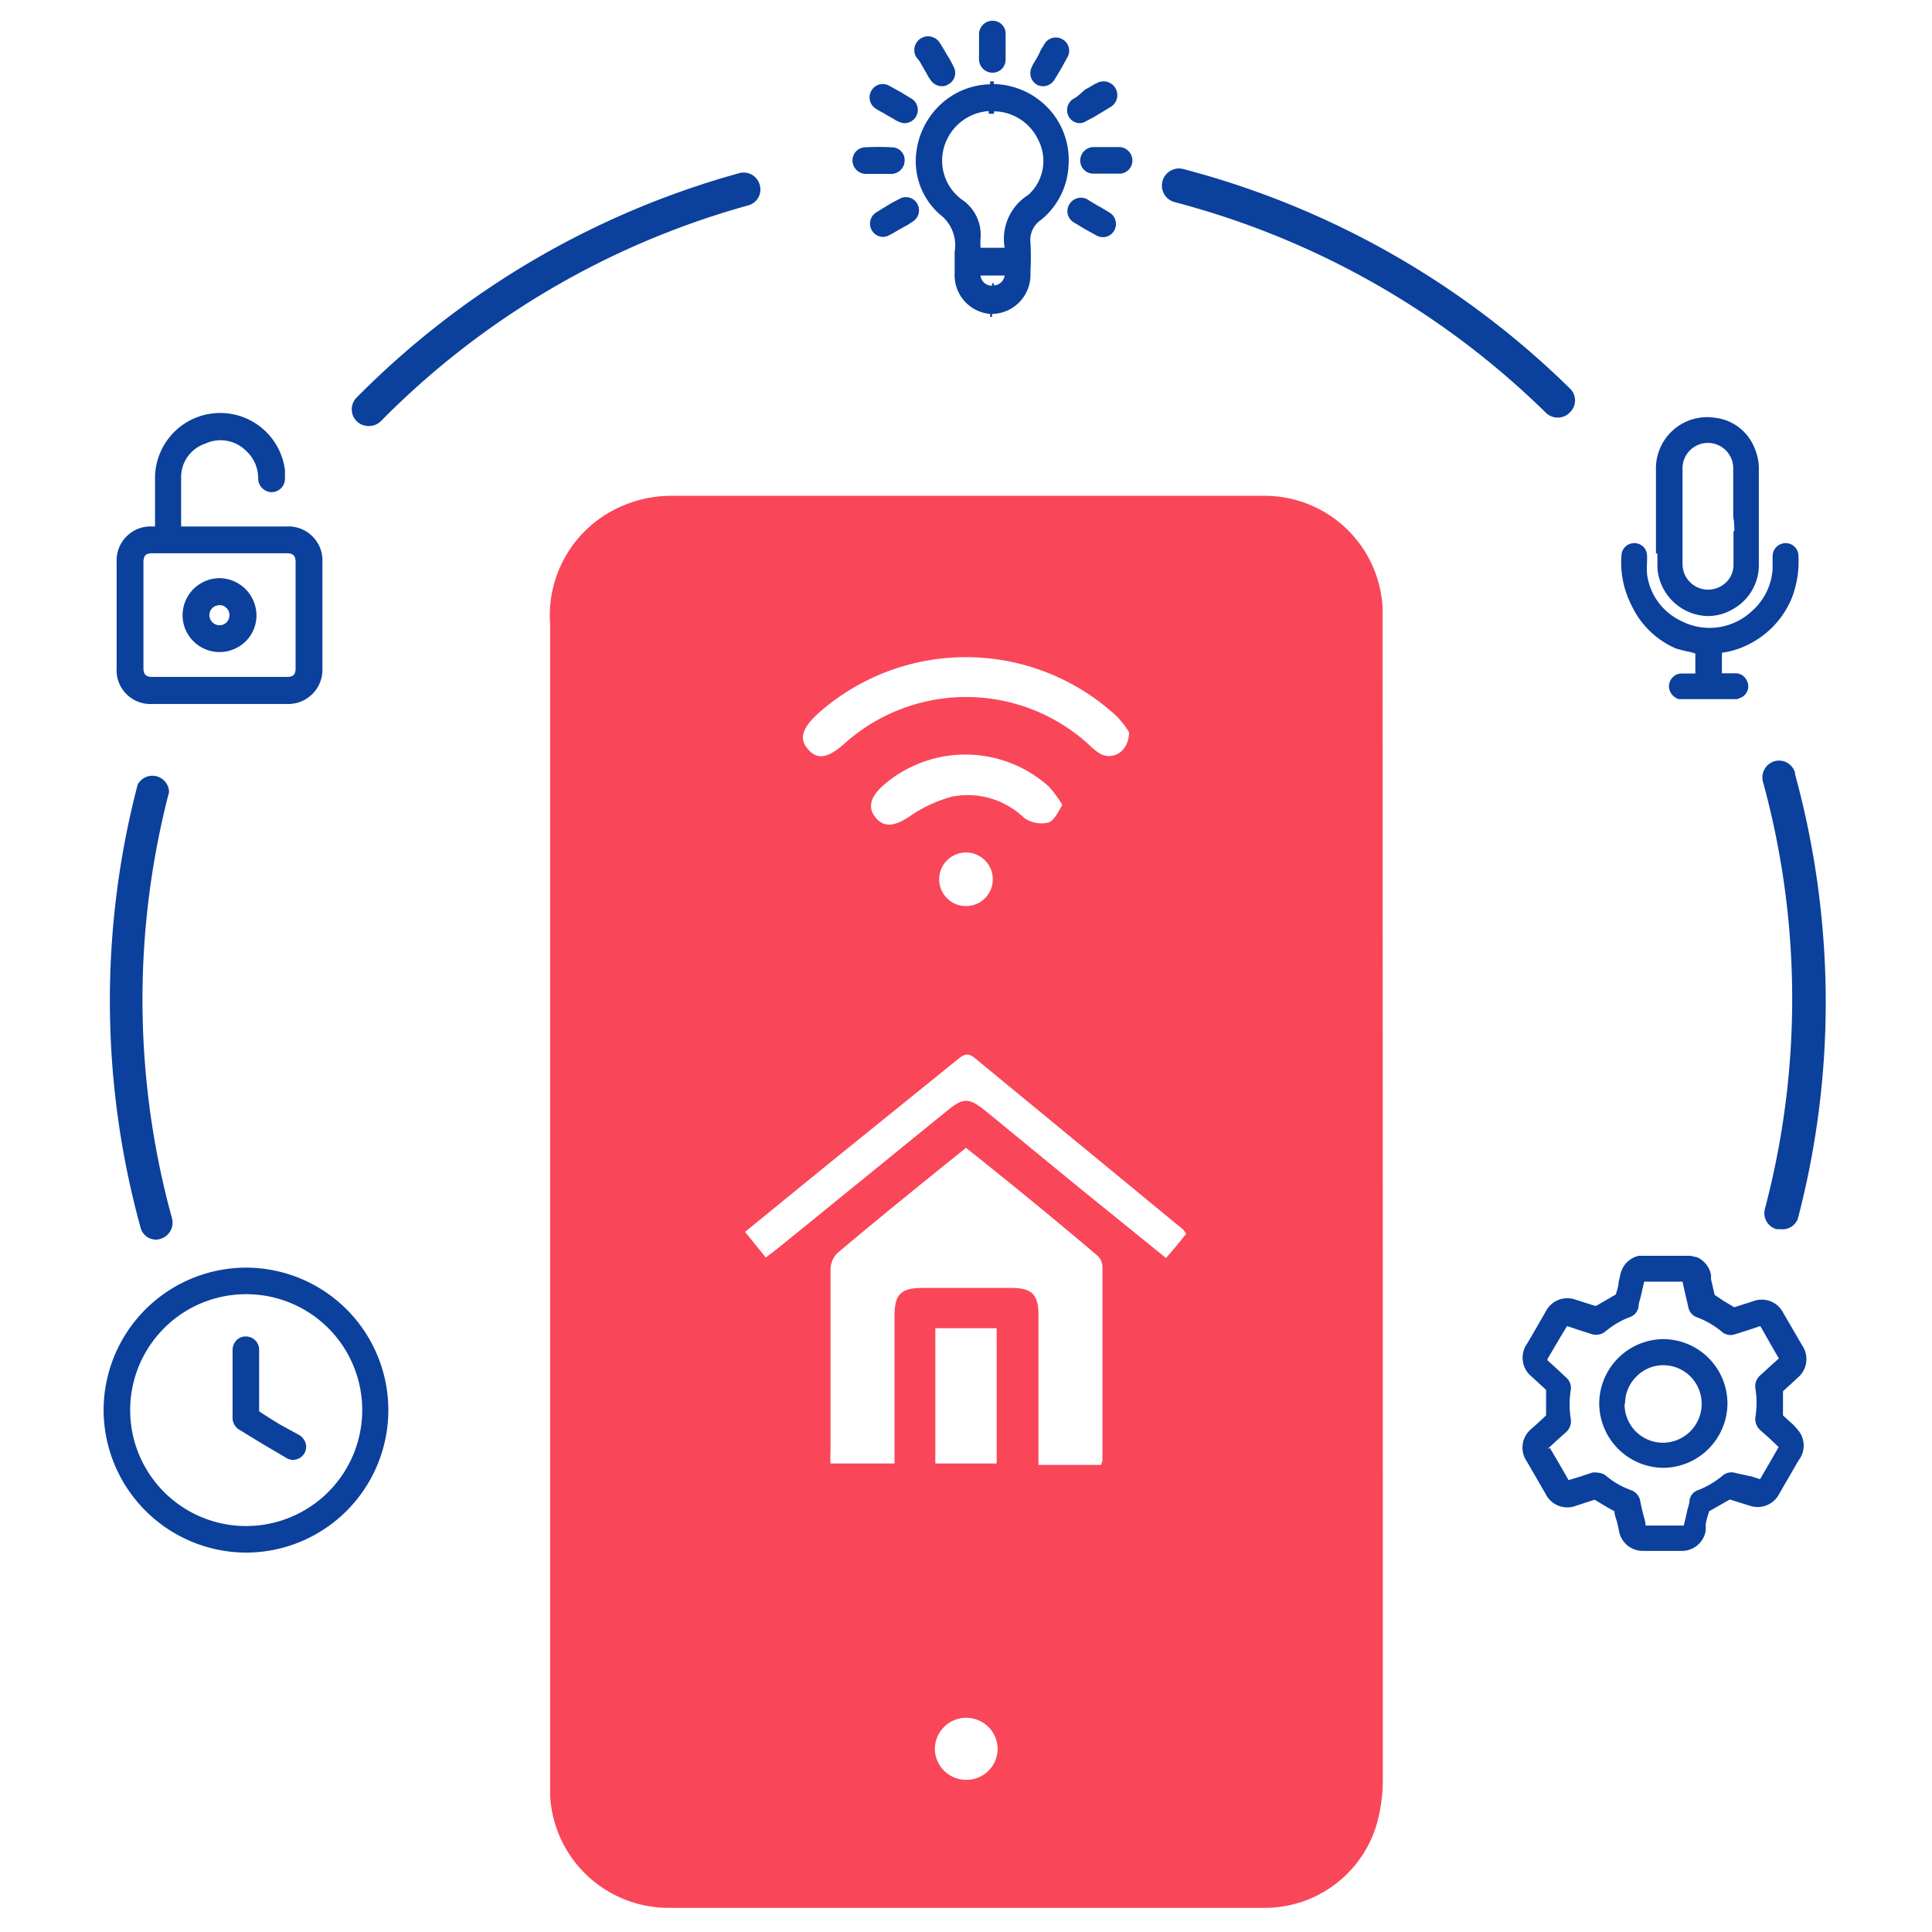
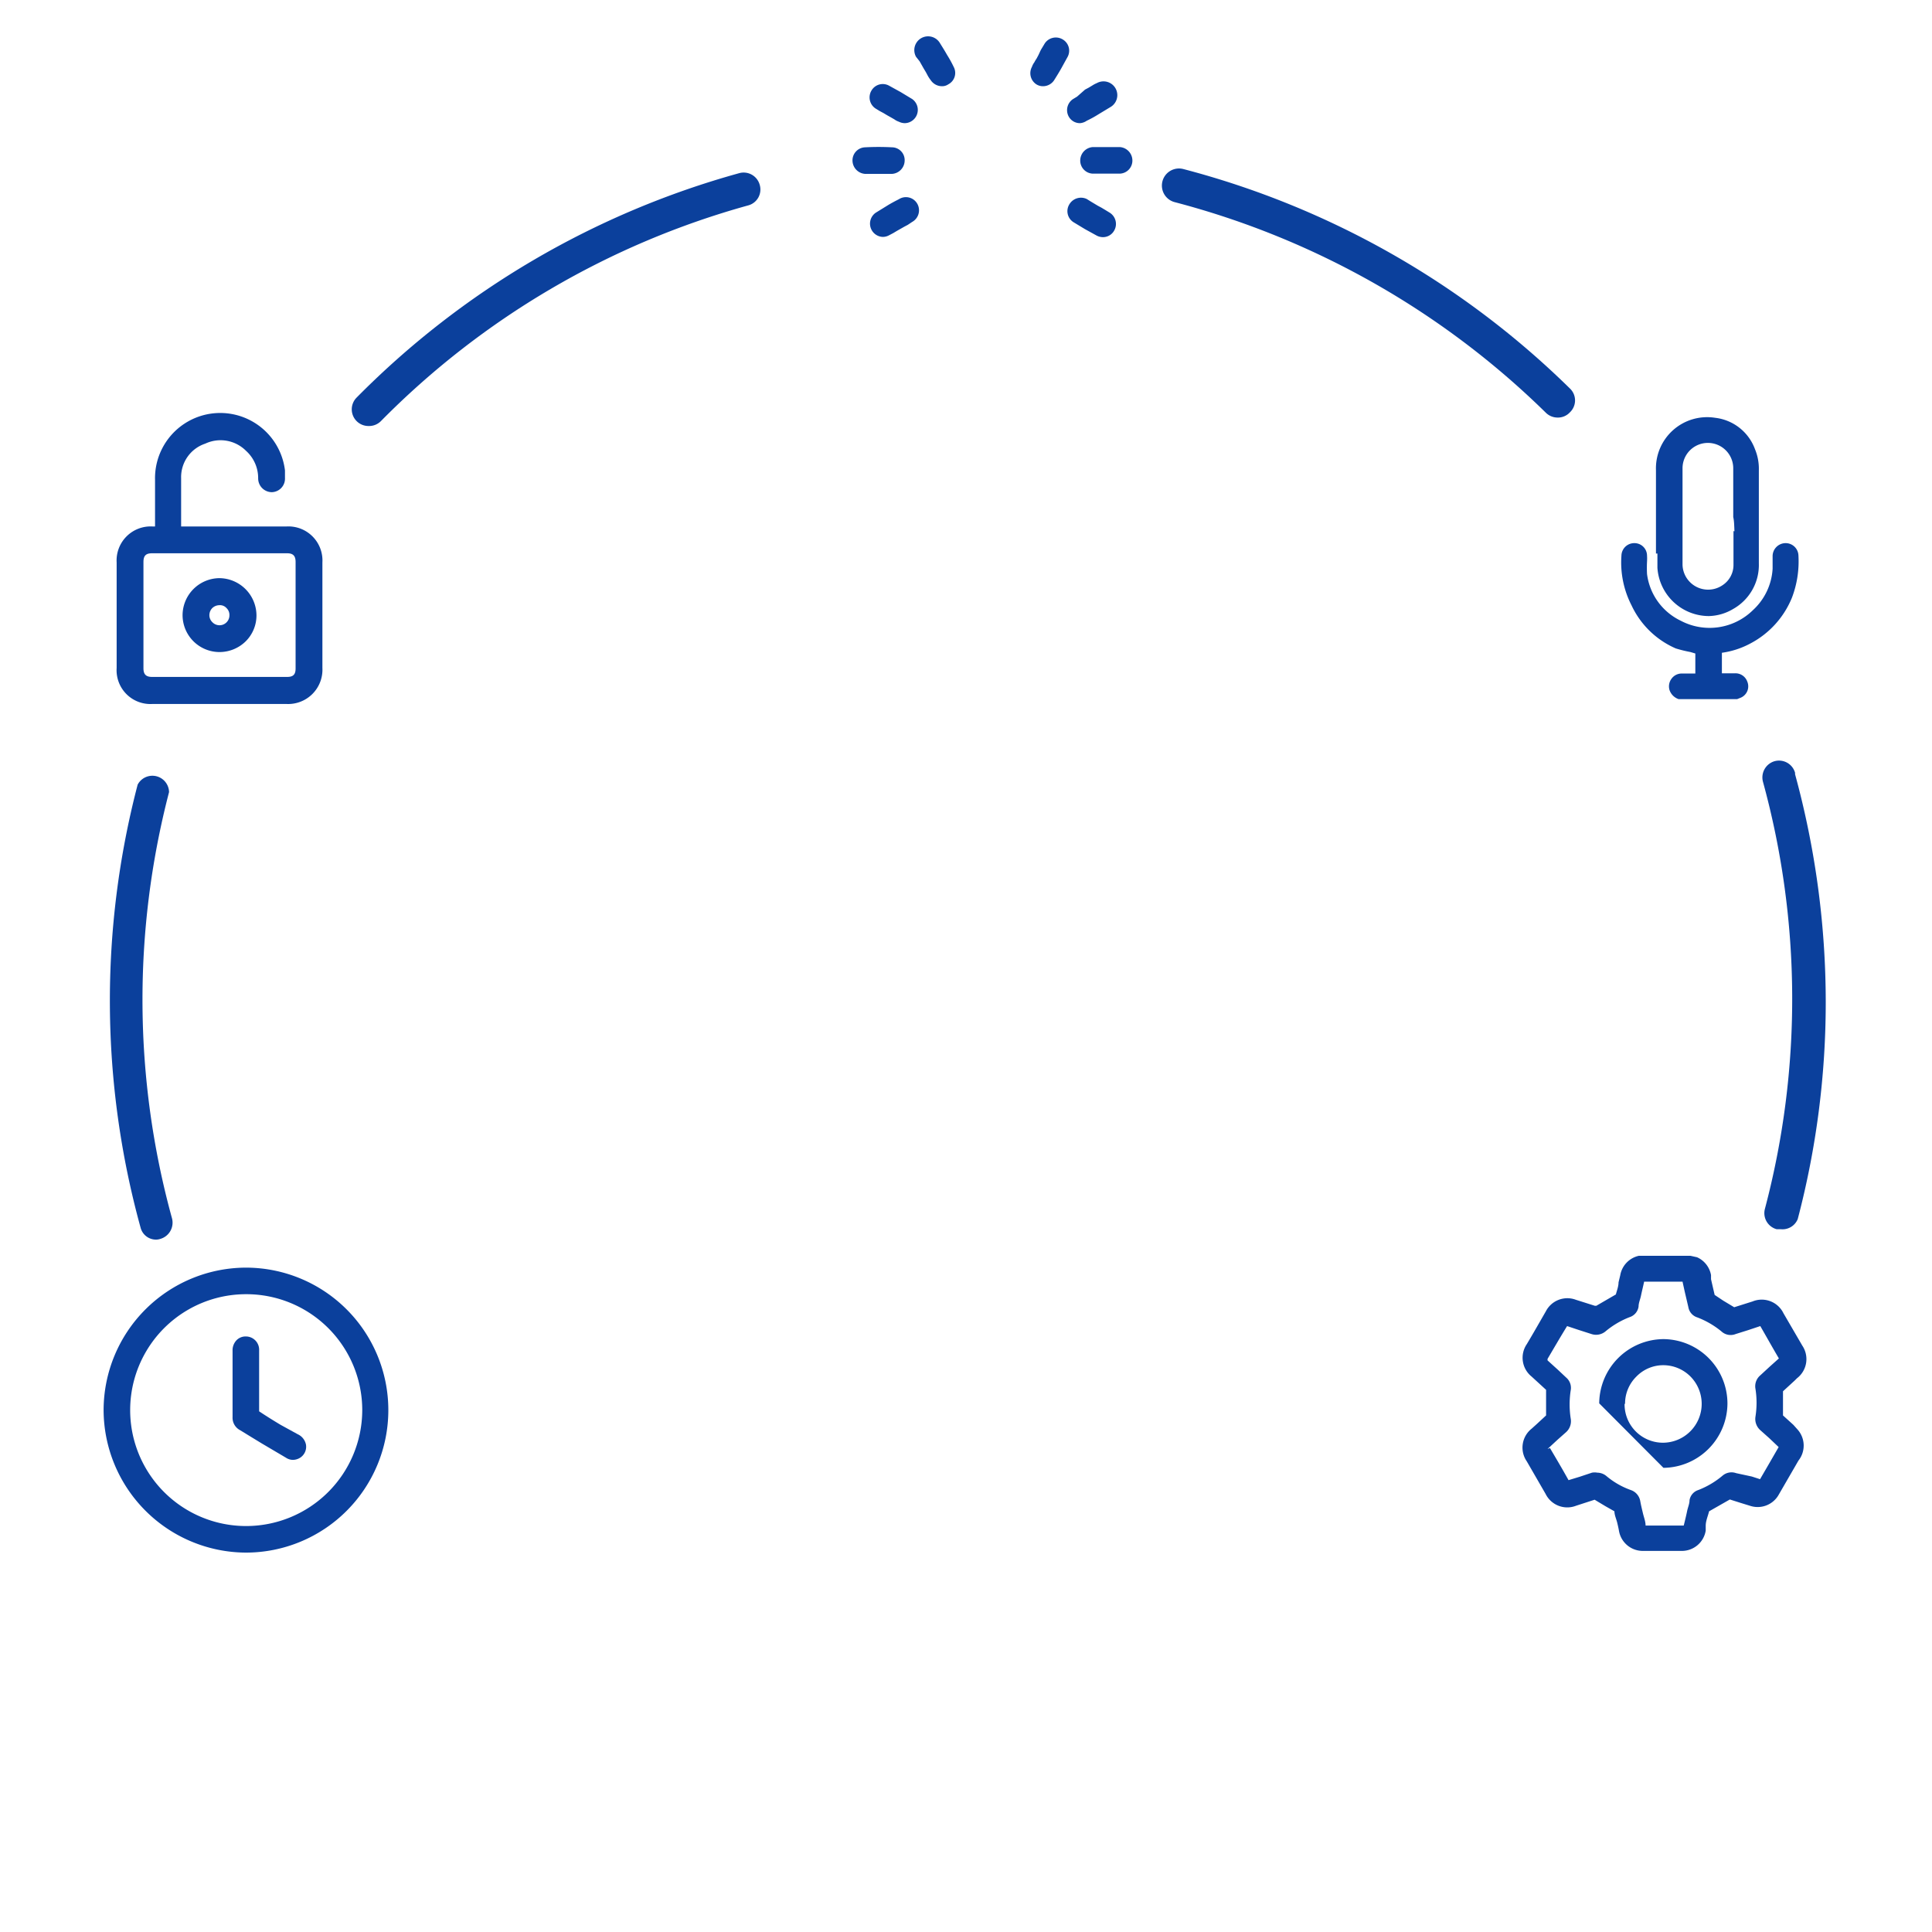
<svg xmlns="http://www.w3.org/2000/svg" id="Layer_1" data-name="Layer 1" viewBox="0 0 80 80">
  <defs>
    <style>.cls-1{fill:#0b409c;}.cls-2{fill:#fa4659;}</style>
  </defs>
  <path class="cls-1" d="M41.24,35.42h0Z" />
-   <path class="cls-2" d="M57.25,26c0-.28,0-.55,0-.83a4.89,4.89,0,0,0-4.91-4.64q-12.31,0-24.64,0a5.15,5.15,0,0,0-2.11.5,4.92,4.92,0,0,0-2.81,4.81q0,11.91,0,23.83V73.37c0,.33,0,.67,0,1A4.91,4.91,0,0,0,27.66,79Q40,79,52.37,79A4.83,4.83,0,0,0,57,75.56a7,7,0,0,0,.26-2Q57.26,49.78,57.25,26ZM44.76,49.24,40.81,46c-.69-.55-.92-.56-1.6,0l-7,5.69-.5.38-.86-1.06,3.41-2.78,5.38-4.35c.23-.18.4-.33.71-.08L49,50.92s.06.09.12.17c-.27.33-.53.66-.84,1ZM43,54.45c0-.85-.27-1.12-1.14-1.12H38.21c-.9,0-1.17.26-1.17,1.15V60.6H34.39a4.12,4.12,0,0,1,0-.48c0-2.52,0-5,0-7.56a1,1,0,0,1,.27-.66C36.38,50.45,38.17,49,40,47.53,41.85,49,43.66,50.48,45.45,52a.65.65,0,0,1,.2.46q0,4,0,8a.82.82,0,0,1-.06.2H43V59.42C43,57.76,43,56.11,43,54.45ZM41.27,55V60.6H38.73V55ZM38.89,36.39A1.11,1.11,0,1,1,40,37.52,1.11,1.11,0,0,1,38.89,36.39Zm4.52-2.33a1.25,1.25,0,0,1-1-.19,3.36,3.36,0,0,0-3-.88,5.69,5.69,0,0,0-1.78.84c-.57.37-1,.45-1.35.05s-.27-.84.25-1.32a5.17,5.17,0,0,1,6.89,0,5,5,0,0,1,.57.77C43.8,33.64,43.64,34,43.41,34.06Zm-9.54-4.51a9.19,9.19,0,0,1,12.38.12,3.67,3.67,0,0,1,.5.65c0,.8-.68,1.2-1.23.87a3.13,3.13,0,0,1-.49-.41,7.54,7.54,0,0,0-10.05,0c-.7.62-1.12.69-1.51.26S33.2,30.16,33.87,29.55ZM40,73.7a1.3,1.3,0,0,1-1.29-1.27,1.3,1.3,0,0,1,2.6,0A1.29,1.29,0,0,1,40,73.7Z" />
  <path class="cls-1" d="M10.19,52.49h0a5.91,5.91,0,0,0-5.9,5.89,5.92,5.92,0,0,0,5.89,5.91h0a5.9,5.9,0,0,0,0-11.8Zm0,10.7h0a4.8,4.8,0,1,1,0-9.6h0A4.8,4.8,0,0,1,15,58.4,4.81,4.81,0,0,1,10.18,63.19Z" />
  <path class="cls-1" d="M12.33,59.39,11.62,59c-.3-.18-.59-.36-.89-.56V55.92a.55.55,0,0,0-.55-.58h0a.52.52,0,0,0-.38.15.6.6,0,0,0-.17.44v2.75a.58.58,0,0,0,.31.54l.49.3.41.25,1,.59a.52.52,0,0,0,.29.09.58.58,0,0,0,.3-.09.54.54,0,0,0,.24-.54A.6.6,0,0,0,12.33,59.39Z" />
-   <path class="cls-1" d="M43.46,4.54a3.2,3.2,0,0,0-2.31-1.06V3.37H41v.12a3.12,3.12,0,0,0-2.08.86,3.24,3.24,0,0,0-1,2.37,2.93,2.93,0,0,0,1,2.16,1.6,1.6,0,0,1,.61,1.55v.1h.15l-.15,0v.79A1.61,1.61,0,0,0,41,13v.12h.08V13a1.62,1.62,0,0,0,1.59-1.6v-.19a11.05,11.05,0,0,0,0-1.15,1,1,0,0,1,.43-.95,3.08,3.08,0,0,0,1.14-2.18A3.13,3.13,0,0,0,43.46,4.54Zm-2.33,7.18h-.05v.11h0a.47.47,0,0,1-.48-.42h1a.48.48,0,0,1-.43.41Zm.47-1.46h-1v-.1a2.26,2.26,0,0,1,0-.26,1.76,1.76,0,0,0-.79-1.65A2,2,0,0,1,39.12,6,2.07,2.07,0,0,1,40.94,4.6v.11h.22v-.1A2.05,2.05,0,0,1,43,5.81a1.89,1.89,0,0,1-.42,2.26A2.15,2.15,0,0,0,41.6,10.26Z" />
  <path class="cls-1" d="M37.22,8.25c-.16.08-.33.17-.49.27l-.47.29a.55.55,0,0,0,.29,1,.54.54,0,0,0,.25-.06l.19-.1.15-.09.3-.17.15-.08.18-.12A.55.55,0,0,0,38,8.47.54.54,0,0,0,37.22,8.25Z" />
  <path class="cls-1" d="M45.94,8.8l-.18-.11-.15-.09-.15-.08-.15-.09-.15-.09L45,8.24a.56.56,0,0,0-.72.22.54.54,0,0,0,.17.74l.48.29.49.27a.57.57,0,0,0,.25.06.53.53,0,0,0,.47-.28A.55.55,0,0,0,45.94,8.8Z" />
  <path class="cls-1" d="M46.37,6.09H45.25a.56.56,0,0,0-.52.55.54.54,0,0,0,.52.55l.56,0,.56,0a.54.54,0,0,0,.52-.55A.56.56,0,0,0,46.37,6.09Z" />
  <path class="cls-1" d="M44.25,4.82a.53.53,0,0,0,.47.28A.57.57,0,0,0,45,5h0a4.67,4.67,0,0,0,.49-.27l.48-.29a.55.55,0,0,0-.55-1,1.18,1.18,0,0,0-.19.1l-.15.09-.15.08L44.6,4l-.18.11A.55.55,0,0,0,44.25,4.82Z" />
  <path class="cls-1" d="M42.91,3.49a.51.51,0,0,0,.29.08.55.55,0,0,0,.45-.25h0c.1-.16.2-.32.29-.48l.27-.49A.54.54,0,0,0,44,1.63a.55.55,0,0,0-.74.17L43.14,2a1.09,1.09,0,0,0-.08.15L43,2.28l-.08.15a1.19,1.19,0,0,0-.09.15.7.7,0,0,0-.1.19A.55.55,0,0,0,42.91,3.49Z" />
-   <path class="cls-1" d="M40.54,2.48a.56.56,0,0,0,.55.53h0a.54.54,0,0,0,.55-.52h0c0-.18,0-.37,0-.55s0-.37,0-.56a.53.53,0,0,0-.55-.52h0a.56.56,0,0,0-.55.52c0,.06,0,.13,0,.21v.69C40.53,2.35,40.54,2.42,40.54,2.48Z" />
  <path class="cls-1" d="M38.08,2.54l.17.3.09.15.08.15a1.4,1.4,0,0,0,.12.18.56.56,0,0,0,.46.25.45.45,0,0,0,.27-.08.53.53,0,0,0,.22-.72h0a4.67,4.67,0,0,0-.27-.49c-.09-.16-.19-.32-.29-.48a.55.55,0,0,0-1,.55Z" />
  <path class="cls-1" d="M36.25,4.49l.18.11.15.08.15.09.16.09.14.08a.7.7,0,0,0,.19.1.57.57,0,0,0,.25.06.55.55,0,0,0,.3-1h0l-.48-.29-.49-.27a.54.54,0,0,0-.72.22A.55.55,0,0,0,36.25,4.49Z" />
  <path class="cls-1" d="M36.21,7.2h.73a.56.56,0,0,0,.52-.55.53.53,0,0,0-.52-.55h0a10.46,10.46,0,0,0-1.12,0,.54.54,0,0,0-.52.55.56.56,0,0,0,.52.55h.39Z" />
  <path class="cls-1" d="M6.31,29.15h5.55a1.42,1.42,0,0,0,1.49-1.49V23.29a1.41,1.41,0,0,0-1.49-1.49H7.5v-.49c0-.52,0-1,0-1.51a1.46,1.46,0,0,1,1-1.43,1.49,1.49,0,0,1,1.69.3,1.52,1.52,0,0,1,.5,1.14.57.57,0,0,0,.56.57h0a.56.56,0,0,0,.55-.59c0-.1,0-.19,0-.31a2.7,2.7,0,0,0-5.38.39V21.8H6.32a1.41,1.41,0,0,0-1.49,1.49v4.37A1.4,1.4,0,0,0,6.31,29.15Zm0-6.24h5.58c.25,0,.35.11.35.36v4.41c0,.25-.1.35-.35.35H6.3c-.25,0-.36-.1-.36-.36v-4.4C5.94,23,6.05,22.91,6.3,22.91Z" />
  <path class="cls-1" d="M9.09,27h0a1.55,1.55,0,0,0,1.08-.44,1.51,1.51,0,0,0,.45-1.08,1.55,1.55,0,0,0-1.54-1.54,1.54,1.54,0,0,0-1.52,1.52A1.53,1.53,0,0,0,9.09,27Zm-.42-1.53a.42.42,0,0,1,.13-.3.43.43,0,0,1,.28-.11.36.36,0,0,1,.3.12.39.39,0,0,1,.12.3.41.41,0,0,1-.71.28A.4.4,0,0,1,8.67,25.47Z" />
  <path class="cls-1" d="M74.43,59.19,74.26,59l-.43-.39s0,0,0-.06c0-.31,0-.63,0-.94a.07.07,0,0,1,0,0l.49-.45.09-.09a1,1,0,0,0,.22-1.35l-.78-1.34a1,1,0,0,0-1.28-.49l-.76.24s0,0,0,0l-.45-.27L71,53.62l0,0-.15-.65,0-.17a1,1,0,0,0-.58-.74L70,52l-.07,0H67.86l0,0a1,1,0,0,0-.77.81l-.07.29c0,.17-.07.34-.11.5s0,0,0,0l-.81.47s0,0-.06,0l-.79-.25a1,1,0,0,0-1.24.48c-.26.45-.52.91-.79,1.36a1,1,0,0,0,.2,1.34l.6.55s0,0,0,.06v1l-.4.37-.2.18a1,1,0,0,0-.2,1.35l.78,1.35a1,1,0,0,0,1.26.49l.77-.25s0,0,0,0l.45.27.37.21a.05.05,0,0,1,0,0c0,.16.08.32.12.49s.05.22.07.33a1,1,0,0,0,1,.82h1.59a1,1,0,0,0,1-.84l0-.2c0-.2.09-.4.14-.6l0,0,.86-.49.44.14.39.12a1,1,0,0,0,1.2-.47l.81-1.4A1,1,0,0,0,74.43,59.19ZM64.08,60l.41-.38.35-.31a.61.61,0,0,0,.2-.57,3.82,3.82,0,0,1,0-1.17.56.56,0,0,0-.19-.53l-.34-.32-.43-.39s0,0,0-.06c.26-.44.52-.89.81-1.36l.48.16.53.17a.61.61,0,0,0,.58-.11,3.56,3.56,0,0,1,1-.59.54.54,0,0,0,.37-.44c0-.15.07-.3.1-.45s.09-.39.13-.58l0,0,1.59,0,.09.41.15.64a.54.54,0,0,0,.37.43,3.58,3.58,0,0,1,1,.58.56.56,0,0,0,.59.11l.51-.16.51-.17,0,0c.26.45.51.9.77,1.34l0,0,0,0-.38.34-.39.36a.59.59,0,0,0-.2.56,3.7,3.7,0,0,1,0,1.15.62.62,0,0,0,.2.56l.37.33.39.37,0,0s0,0,0,0l-.45.78-.32.55,0,0-.34-.11L71.89,61a.57.57,0,0,0-.57.11,3.52,3.52,0,0,1-1,.59.53.53,0,0,0-.36.42c0,.15-.07.3-.1.45s-.09.4-.14.6l0,0c-.52,0-1,0-1.58,0a.16.16,0,0,0,0,0c0-.17-.07-.34-.11-.51s-.08-.33-.11-.5a.59.59,0,0,0-.39-.46,3.27,3.27,0,0,1-1-.57.6.6,0,0,0-.39-.15.6.6,0,0,0-.22,0l-.51.17-.46.14h0l0,0c-.25-.45-.51-.89-.77-1.33,0,0,0,0,0,0Z" />
-   <path class="cls-1" d="M68.88,60.78h0a2.68,2.68,0,0,0,2.65-2.66,2.67,2.67,0,0,0-2.65-2.67h0a2.68,2.68,0,0,0-2.66,2.66A2.68,2.68,0,0,0,68.88,60.78Zm-1.59-2.66A1.57,1.57,0,0,1,67.76,57a1.55,1.55,0,0,1,1.13-.47A1.59,1.59,0,0,1,70,57a1.61,1.61,0,0,1-1.13,2.74h0a1.59,1.59,0,0,1-1.6-1.6Z" />
+   <path class="cls-1" d="M68.88,60.78h0a2.68,2.68,0,0,0,2.65-2.66,2.67,2.67,0,0,0-2.65-2.67h0a2.68,2.68,0,0,0-2.66,2.66Zm-1.59-2.66A1.57,1.57,0,0,1,67.76,57a1.55,1.55,0,0,1,1.13-.47A1.59,1.59,0,0,1,70,57a1.61,1.61,0,0,1-1.13,2.74h0a1.59,1.59,0,0,1-1.6-1.6Z" />
  <path class="cls-1" d="M69.39,26.85A5.61,5.61,0,0,0,70,27l.2.06v.83h-.6a.52.52,0,0,0-.39.22.53.53,0,0,0-.08.46.6.6,0,0,0,.38.38h2.42l.15-.06a.51.51,0,0,0,.27-.67.52.52,0,0,0-.51-.34H71.3v-.85a3.5,3.5,0,0,0,1.17-.38,3.73,3.73,0,0,0,1.73-1.9,4.22,4.22,0,0,0,.27-1.74.53.53,0,0,0-.54-.52h0a.54.54,0,0,0-.53.53v.2c0,.11,0,.22,0,.33a2.52,2.52,0,0,1-.81,1.71,2.56,2.56,0,0,1-3,.44,2.49,2.49,0,0,1-1.39-1.93,5.13,5.13,0,0,1,0-.52,1.93,1.93,0,0,0,0-.24.52.52,0,0,0-.53-.52.53.53,0,0,0-.53.52,3.89,3.89,0,0,0,.42,2.06A3.61,3.61,0,0,0,69.39,26.85Z" />
  <path class="cls-1" d="M68.78,22.92h-.15c0,.19,0,.39,0,.59a2.14,2.14,0,0,0,2.13,2,2.05,2.05,0,0,0,1-.29,2.09,2.09,0,0,0,1.07-1.89V19.47a2.11,2.11,0,0,0-.16-.87,2,2,0,0,0-1.65-1.3,2.12,2.12,0,0,0-2.45,2.17v3.45Zm3-.93c0,.46,0,.94,0,1.41a1,1,0,0,1-.45.83,1.06,1.06,0,0,1-1.66-.84c0-1.63,0-2.87,0-4a1.05,1.05,0,0,1,2.1,0c0,.47,0,.94,0,1.4v.62C71.81,21.58,71.81,21.79,71.82,22Z" />
  <path class="cls-1" d="M6.47,51.33a.66.66,0,0,1-.65-.5v0a35.37,35.37,0,0,1-.12-18.34A.69.69,0,0,1,7,32.8a34.13,34.13,0,0,0,.12,17.64.7.7,0,0,1-.48.86A.58.58,0,0,1,6.47,51.33Zm67.28-.43-.18,0a.69.69,0,0,1-.49-.84A34,34,0,0,0,73,32.37v0a.7.7,0,0,1,.48-.85.69.69,0,0,1,.85.48l0,.06a35.82,35.82,0,0,1,1.27,9.42,35.3,35.3,0,0,1-1.16,9A.68.68,0,0,1,73.75,50.9ZM15.26,17.64a.69.69,0,0,1-.5-1.17,35.61,35.61,0,0,1,15.85-9.3.69.69,0,0,1,.85.49A.68.68,0,0,1,31,8.5a34.17,34.17,0,0,0-15.23,8.94A.69.69,0,0,1,15.26,17.64Zm49.23-.35a.69.69,0,0,1-.48-.2A34.36,34.36,0,0,0,48.64,8.37.69.69,0,0,1,49,7a35.75,35.75,0,0,1,16,9.08.68.68,0,0,1,0,1A.67.67,0,0,1,64.49,17.29Z" />
</svg>